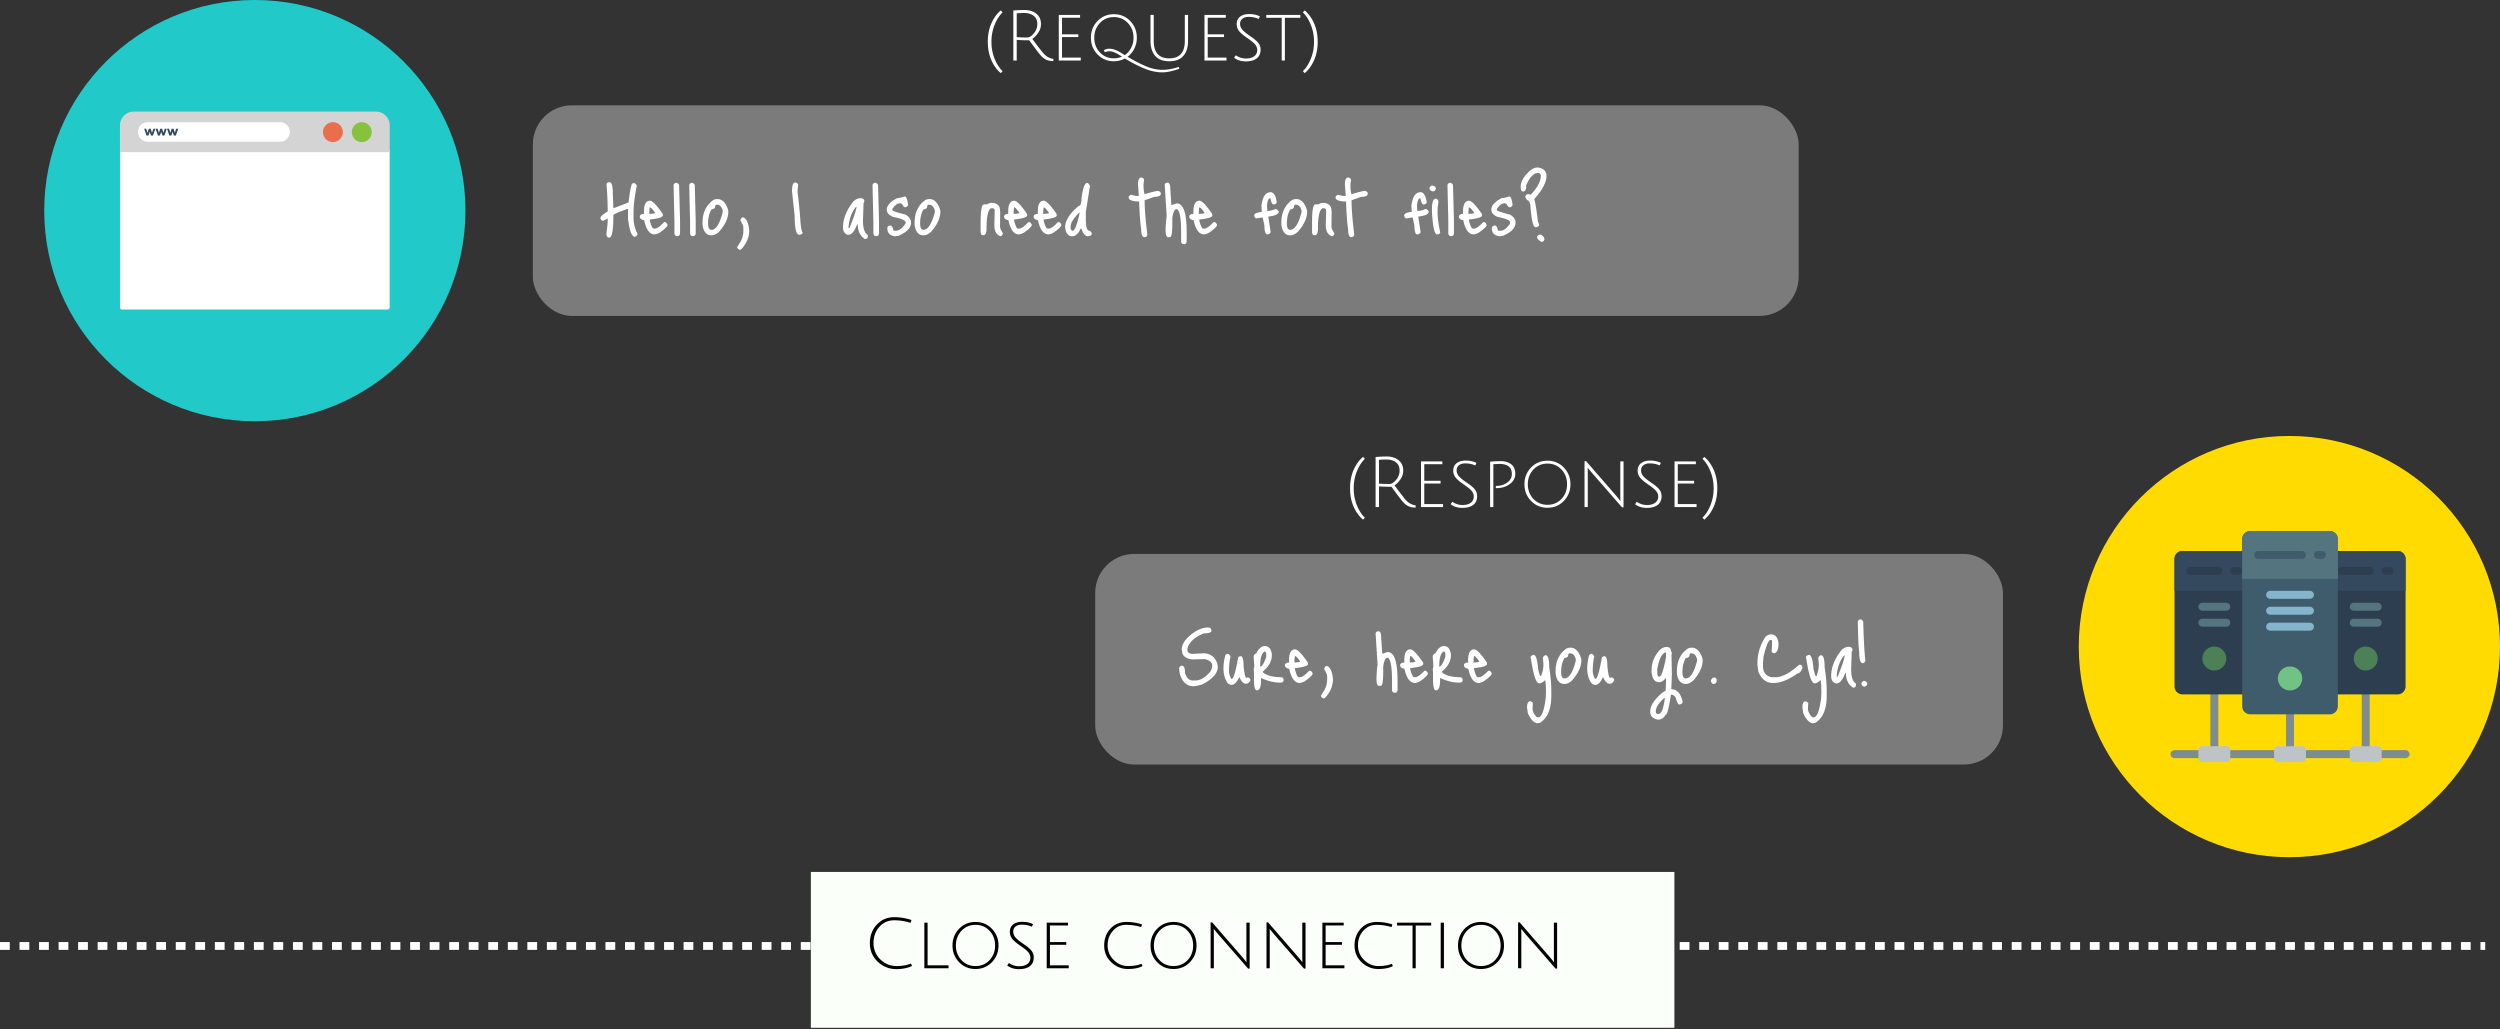
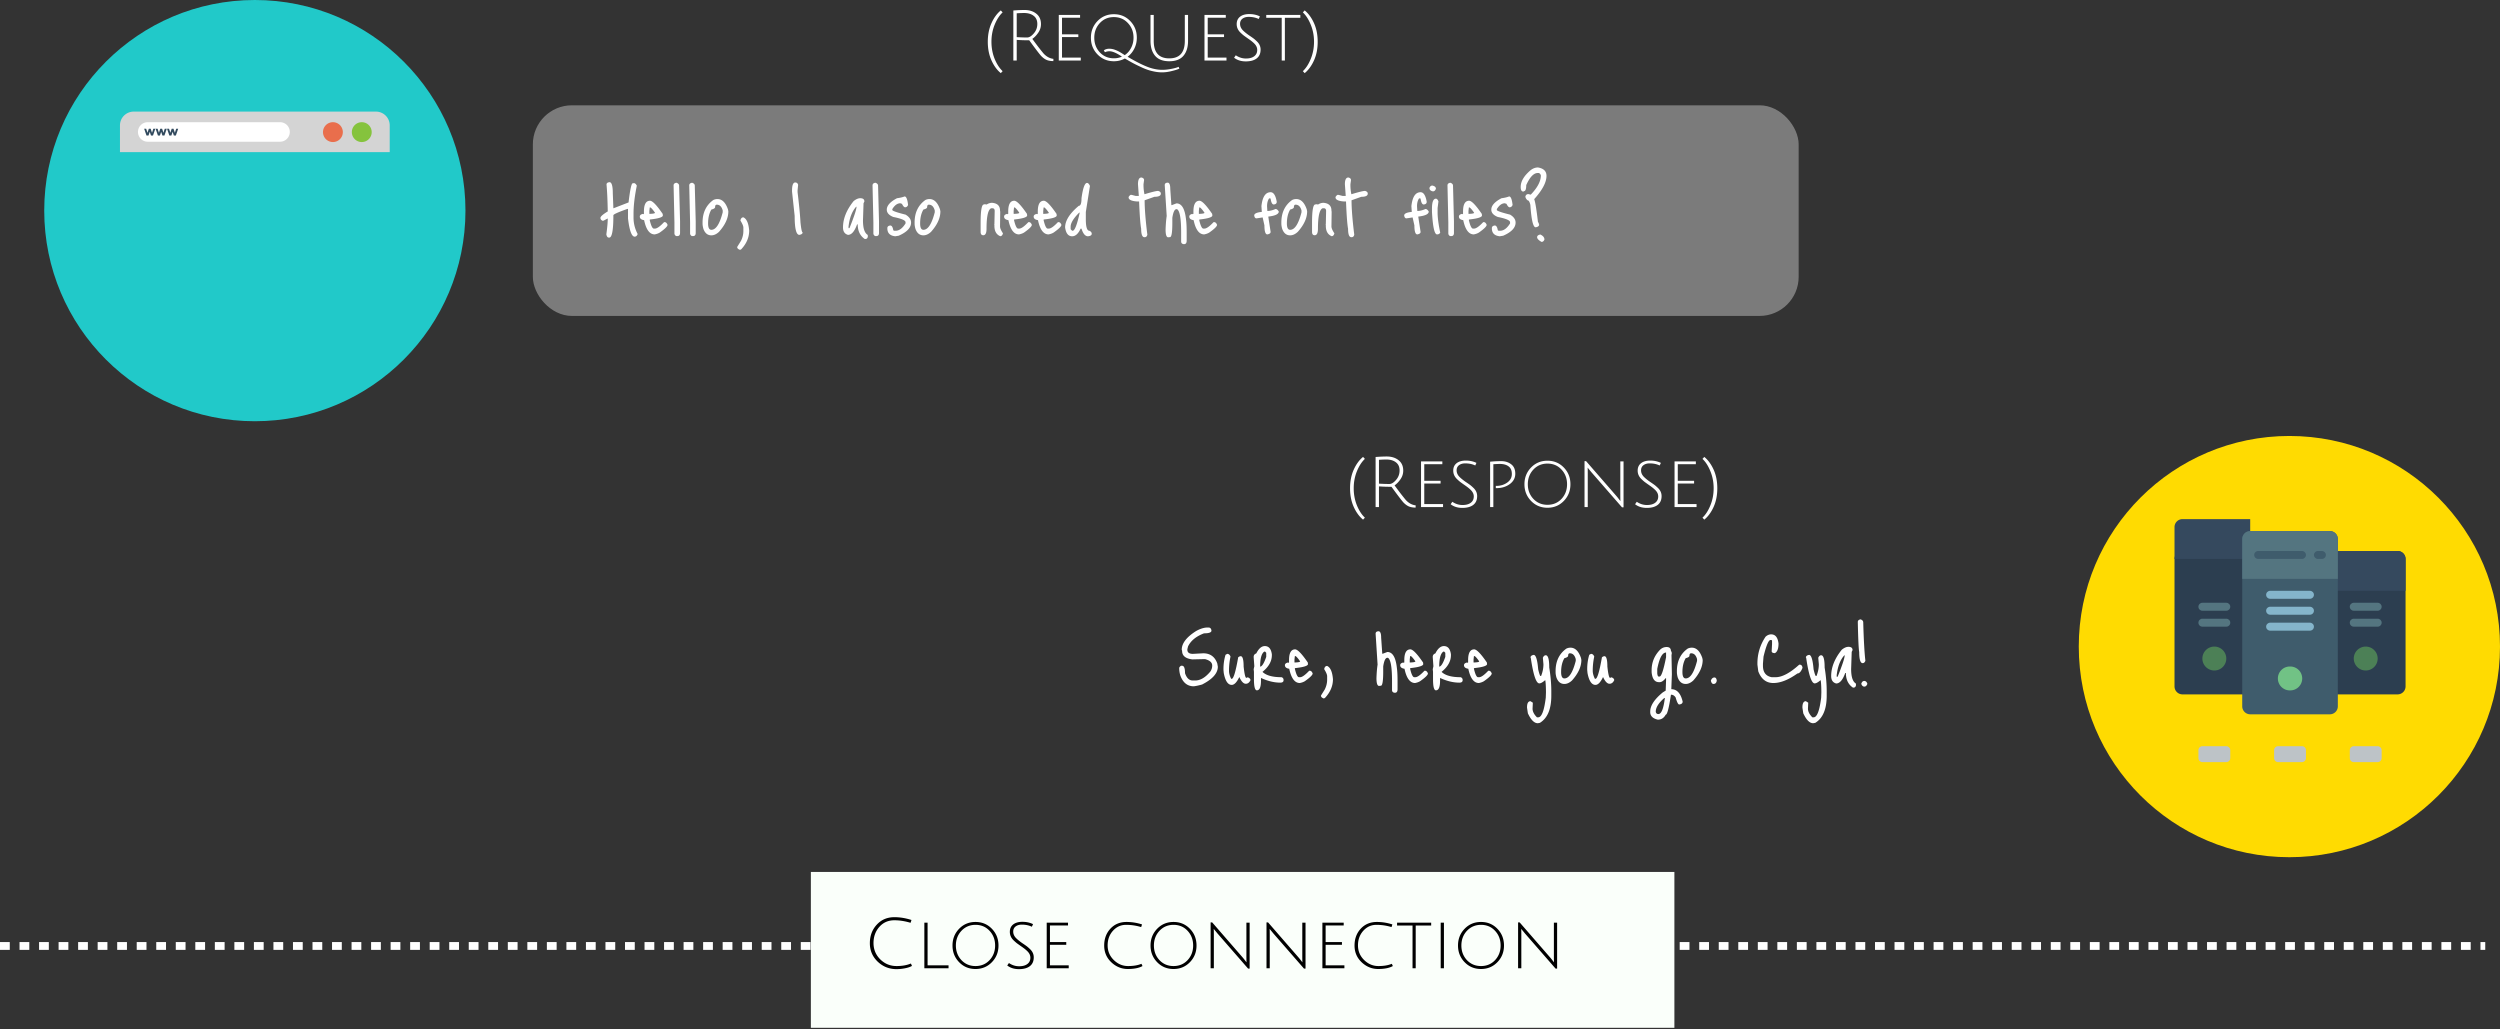
<svg xmlns="http://www.w3.org/2000/svg" fill="none" viewBox="0 0 1280 527">
  <rect x="0" y="0" width="1280" height="527" fill="#333333" stroke="none" />
  <path fill="#21C9C9" d="M130.48 215.67c59.556 0 107.835-48.28 107.835-107.835C238.315 48.279 190.036 0 130.48 0 70.925 0 22.645 48.28 22.645 107.835c0 59.555 48.28 107.835 107.835 107.835Z" />
-   <path fill="#fff" d="M61.423 76.915v80.46c0 .641.513 1.11 1.11 1.11h135.851c.641 0 1.11-.512 1.11-1.11v-80.46H61.424Z" />
  <path fill="#D4D4D4" d="M199.537 77.897V64.188a7.053 7.053 0 0 0-7.046-7.046H68.47a7.054 7.054 0 0 0-7.047 7.047v13.708h138.114Z" />
  <path fill="#fff" d="M143.378 72.559H75.645a4.976 4.976 0 0 1-4.997-4.997 4.976 4.976 0 0 1 4.996-4.996h67.734a4.975 4.975 0 0 1 4.996 4.996c0 2.734-2.22 4.997-4.996 4.997Z" />
  <path fill="#85C33D" d="M185.23 72.73a5.082 5.082 0 1 0 0-10.164 5.082 5.082 0 0 0 0 10.164Z" />
  <path fill="#E96E4C" d="M170.454 72.73a5.082 5.082 0 1 0 0-10.164 5.082 5.082 0 0 0 0 10.164Z" />
  <path fill="#324A5E" d="M76.029 69.399h-1.025l-1.196-3.502h1.025l.683 2.092.684-2.092h.94l.683 2.092.683-2.092h1.025l-1.196 3.502H77.31l-.64-1.922-.641 1.922ZM81.88 69.399h-1.025l-1.196-3.502h1.025l.683 2.092.683-2.092h.94l.683 2.092.684-2.092h1.025l-1.196 3.502H83.16l-.64-1.922-.641 1.922ZM87.73 69.399h-1.024l-1.196-3.502h1.025l.683 2.092.683-2.092h.94l.683 2.092.683-2.092h1.026l-1.196 3.502h-1.025l-.64-1.922-.641 1.922Z" />
  <rect width="648.088" height="107.835" x="272.822" y="53.917" fill="#C4C4C4" opacity=".5" rx="20" />
  <path fill="#fff" d="M312.081 93.278c1.12 0 1.68 1.952 1.68 5.856l.288 7.488h.096l7.68-2.976c.768-6.528 1.472-9.792 2.112-9.792l.624-.096c.544 0 1.04.432 1.488 1.296-1.12 5.504-1.68 10.272-1.68 14.304v2.064c0 2.944.704 5.744 2.112 8.4-.32.896-.832 1.344-1.536 1.344-1.536 0-2.672-3.104-3.408-9.312v-4.896h-.288c-4.8 1.696-7.2 2.784-7.2 3.264 0 7.616-.704 11.424-2.112 11.424h-.192c-.672 0-1.104-.56-1.296-1.68.48-3.488.72-6.192.72-8.112l-2.112 1.104-.432.096c-.8-.288-1.2-.784-1.2-1.488s1.248-1.808 3.744-3.312v-.096c-.096-5.504-.304-10.064-.624-13.68 0-.704.512-1.104 1.536-1.2Zm20.73 9.504c1.28.032 3.44 2.272 6.48 6.72l.096.816c0 .896-2.192 1.584-6.576 2.064l-.144.144v.192c.672 2.88 1.376 4.32 2.112 4.32h.576c1.024 0 2.576-1.104 4.656-3.312h.288c.64 0 1.136.464 1.488 1.392 0 .768-1.344 2.096-4.032 3.984-.704.416-1.552.72-2.544.912-2.592 0-4.4-2.432-5.424-7.296-1.472-.224-2.208-.832-2.208-1.824 0-.704.544-1.168 1.632-1.392v.192l.48-.192v-1.2c0-3.68 1.04-5.52 3.12-5.52Zm.288 3.456h-.432l-.192 1.776v1.488h.192c1.792-.064 2.688-.256 2.688-.576-.832-1.248-1.584-2.144-2.256-2.688Zm13.269-12.672c.896.32 1.344.816 1.344 1.488l.48 18.288v5.904c0 1.088-.464 1.632-1.392 1.632h-.624c-.576-.384-.864-.832-.864-1.344v-5.568l-.432-19.008c0-.8.496-1.264 1.488-1.392Zm8.016 0c.896.32 1.344.816 1.344 1.488l.48 18.288v5.904c0 1.088-.464 1.632-1.392 1.632h-.624c-.576-.384-.864-.832-.864-1.344v-5.568l-.432-19.008c0-.8.496-1.264 1.488-1.392Zm12.959 8.352c2.368 0 4.16 1.76 5.376 5.28l.192 1.008c0 3.424-1.6 6.928-4.8 10.512-1.28 1.184-2.576 1.776-3.888 1.776-1.92 0-3.28-1.104-4.08-3.312-.288-1.024-.432-1.92-.432-2.688v-.576c0-5.056 1.84-8.896 5.52-11.52.64-.32 1.344-.48 2.112-.48Zm-4.8 12.48c0 2.176.56 3.264 1.68 3.264 2.336 0 4.272-2.992 5.808-8.976v-.912c-.544-1.984-1.552-2.976-3.024-2.976-.576 0-.864.4-.864 1.2 0 .544-.64.976-1.92 1.296-1.12 1.888-1.68 4.256-1.68 7.104Zm18.063-3.12c1.664.736 2.656 2.992 2.976 6.768 0 3.488-1.36 6.688-4.08 9.6l-.576.288c-.992-.32-1.488-.816-1.488-1.488l1.968-3.168c.8-1.632 1.2-3.28 1.2-4.944v-1.776c0-.8-.496-2-1.488-3.6v-.192c.224-.992.72-1.488 1.488-1.488Zm26.548-17.856c.768 0 1.264.4 1.488 1.2l-.288 2.832v.912c.8 6.624 1.296 11.776 1.488 15.456.352 3.424.72 5.136 1.104 5.136 0 .672-.56 1.104-1.68 1.296-1.6 0-2.4-3.232-2.4-9.696l-1.344-12.48v-.432c0-2.816.544-4.224 1.632-4.224Zm33.298 8.064c1.408 0 2.112.56 2.112 1.68l-.432.912-.288 8.784c0 3.968.8 6.432 2.4 7.392l.096.72c-.096.928-.528 1.392-1.296 1.392h-.288c-2.4-1.632-3.6-4.128-3.6-7.488h-.336c-1.28 3.584-2.832 5.376-4.656 5.376-1.696-.48-2.544-1.744-2.544-3.792 0-4.512 1.808-9.008 5.424-13.488 1.216-.992 2.352-1.488 3.408-1.488Zm-5.808 13.056-.192 1.344v.912h.48c2.4-5.984 3.6-9.632 3.6-10.944h-.192c-1.856 2.08-3.088 4.976-3.696 8.688Zm13.583-20.976c.896.32 1.344.816 1.344 1.488l.48 18.288v5.904c0 1.088-.464 1.632-1.392 1.632h-.624c-.576-.384-.864-.832-.864-1.344v-5.568l-.432-19.008c0-.8.496-1.264 1.488-1.392Zm14.928 7.008c.864 0 1.456 1.456 1.776 4.368-.32.8-.848 1.2-1.584 1.2-.512-.096-1.024-.688-1.536-1.776l-.864-.288c-1.504 0-2.864.992-4.08 2.976v.432c0 .48 2.256 1.28 6.768 2.4 1.888 1.12 2.832 2.48 2.832 4.08 0 2.624-2.112 4.864-6.336 6.72l-1.776.288c-2.688-.288-4.032-1.632-4.032-4.032v-.144c0-.768.496-1.216 1.488-1.344.768 0 1.28.8 1.536 2.4l.384.288h.816c1.824 0 3.52-1.248 5.088-3.744v-.624c0-.96-2.096-1.856-6.288-2.688-2.208-.896-3.312-2.144-3.312-3.744 0-2.08 1.744-4.032 5.232-5.856 1.536-.192 2.832-.496 3.888-.912Zm12.751 1.344c2.368 0 4.16 1.76 5.376 5.28l.192 1.008c0 3.424-1.6 6.928-4.8 10.512-1.28 1.184-2.576 1.776-3.888 1.776-1.92 0-3.28-1.104-4.08-3.312-.288-1.024-.432-1.92-.432-2.688v-.576c0-5.056 1.84-8.896 5.52-11.52.64-.32 1.344-.48 2.112-.48Zm-4.8 12.48c0 2.176.56 3.264 1.68 3.264 2.336 0 4.272-2.992 5.808-8.976v-.912c-.544-1.984-1.552-2.976-3.024-2.976-.576 0-.864.4-.864 1.2 0 .544-.64.976-1.92 1.296-1.12 1.888-1.68 4.256-1.68 7.104Zm36.828-10.56c2.72.224 4.08 1.552 4.08 3.984l.096.624-.096 7.488c0 .864.496 2.032 1.488 3.504v.096c-.256.928-.72 1.392-1.392 1.392-1.984-.832-2.976-2.592-2.976-5.28v-.624l-.144-.096.144-.192v-.096l.144-6.624c0-.928-.4-1.392-1.2-1.392h-.576c-1.6.64-2.4 4.144-2.4 10.512 0 2.208-.56 3.312-1.68 3.312-.864 0-1.312-.544-1.344-1.632v-4.8c0-6.208.544-9.312 1.632-9.312l.48-.144 1.008.144c.864-.576 1.776-.864 2.736-.864Zm11.393-1.056c1.28.032 3.44 2.272 6.48 6.72l.096.816c0 .896-2.192 1.584-6.576 2.064l-.144.144v.192c.672 2.88 1.376 4.32 2.112 4.32h.576c1.024 0 2.576-1.104 4.656-3.312h.288c.64 0 1.136.464 1.488 1.392 0 .768-1.344 2.096-4.032 3.984-.704.416-1.552.72-2.544.912-2.592 0-4.4-2.432-5.424-7.296-1.472-.224-2.208-.832-2.208-1.824 0-.704.544-1.168 1.632-1.392v.192l.48-.192v-1.2c0-3.68 1.04-5.52 3.12-5.52Zm.288 3.456h-.432l-.192 1.776v1.488h.192c1.792-.064 2.688-.256 2.688-.576-.832-1.248-1.584-2.144-2.256-2.688Zm14.853-3.456c1.28.032 3.44 2.272 6.48 6.72l.096.816c0 .896-2.192 1.584-6.576 2.064l-.144.144v.192c.672 2.88 1.376 4.32 2.112 4.32h.576c1.024 0 2.576-1.104 4.656-3.312h.288c.64 0 1.136.464 1.488 1.392 0 .768-1.344 2.096-4.032 3.984-.704.416-1.552.72-2.544.912-2.592 0-4.4-2.432-5.424-7.296-1.472-.224-2.208-.832-2.208-1.824 0-.704.544-1.168 1.632-1.392v.192l.48-.192v-1.2c0-3.68 1.04-5.52 3.12-5.52Zm.288 3.456h-.432l-.192 1.776v1.488h.192c1.792-.064 2.688-.256 2.688-.576-.832-1.248-1.584-2.144-2.256-2.688Zm21.812-12.576c.544 0 1.04.512 1.488 1.536l-2.112 13.344v3.744c0 3.904.608 5.856 1.824 5.856.8.384 1.2.896 1.2 1.536 0 .736-.64 1.168-1.92 1.296-1.408 0-2.512-1.296-3.312-3.888h-.48c-1.184 2.592-2.624 3.888-4.32 3.888-1.984 0-3.184-1.504-3.6-4.512 0-3.488 2.336-7.184 7.008-11.088.928 0 1.392-1.296 1.392-3.888.704-5.216 1.648-7.824 2.832-7.824Zm-8.4 22.416v1.296l.768.768h.288c1.024 0 2.224-3.088 3.6-9.264h-.288c-2.912 2.912-4.368 5.312-4.368 7.2Zm36.253-25.2c.896.192 1.344.64 1.344 1.344l-.288 2.112v.624c0 1.408.16 2.896.48 4.464h.096c3.712-1.12 6.016-1.68 6.912-1.68.928.256 1.392.72 1.392 1.392 0 1.088-1.104 1.632-3.312 1.632l-4.992 1.776c0 4.32.464 10.192 1.392 17.616-.192.864-.656 1.296-1.392 1.296h-.096c-1.12 0-1.68-1.44-1.68-4.32-.416-2.144-.768-6.8-1.056-13.968h-.864c-3.008-.192-4.512-.896-4.512-2.112 0-.352.336-.784 1.008-1.296h.48l2.208.576h1.536l-.432-6c0-2.304.592-3.456 1.776-3.456Zm13.414 2.64c.896 0 1.344 1.088 1.344 3.264l.576 8.256h.192l2.4-.912c2.688 0 4.32 2.752 4.896 8.256.224 1.568.336 3.872.336 6.912v3.888c0 1.216-.448 1.824-1.344 1.824h-.192c-.864-.128-1.296-.592-1.296-1.392v-4.512c0-7.232-.704-11.232-2.112-12h-.288c-.96 0-1.664 1.472-2.112 4.416v2.688c0 4.8-.4 7.2-1.2 7.2l-.912.096c-.896 0-1.344-1.328-1.344-3.984.096-2.816.288-5.12.576-6.912l-1.008-15.792c0-.832.496-1.264 1.488-1.296Zm16.32 9.264c1.28.032 3.44 2.272 6.48 6.72l.096.816c0 .896-2.192 1.584-6.576 2.064l-.144.144v.192c.672 2.88 1.376 4.32 2.112 4.32h.576c1.024 0 2.576-1.104 4.656-3.312h.288c.64 0 1.136.464 1.488 1.392 0 .768-1.344 2.096-4.032 3.984-.704.416-1.552.72-2.544.912-2.592 0-4.4-2.432-5.424-7.296-1.472-.224-2.208-.832-2.208-1.824 0-.704.544-1.168 1.632-1.392v.192l.48-.192v-1.2c0-3.68 1.04-5.52 3.12-5.52Zm.288 3.456h-.432l-.192 1.776v1.488h.192c1.792-.064 2.688-.256 2.688-.576-.832-1.248-1.584-2.144-2.256-2.688Zm36.114-7.824c1.504 0 2.544 1.6 3.12 4.8v.192c0 .736-.496 1.168-1.488 1.296-.8 0-1.344-.992-1.632-2.976l-.192-.144h-.576c-.704 1.024-1.056 2.368-1.056 4.032l.144 2.4c1.28 0 2.672-.336 4.176-1.008.608 0 1.168.432 1.68 1.296 0 1.312-1.792 2.176-5.376 2.592l1.2 7.824c0 .672-.56 1.104-1.68 1.296-.992 0-1.488-1.536-1.488-4.608l-.912-4.08-3.12.48c-.672 0-1.072-.496-1.2-1.488 0-.96 1.296-1.568 3.888-1.824l-.192-2.976c.512-4.736 2.08-7.104 4.704-7.104Zm13.13 3.504c2.368 0 4.16 1.76 5.376 5.28l.192 1.008c0 3.424-1.6 6.928-4.8 10.512-1.28 1.184-2.576 1.776-3.888 1.776-1.92 0-3.28-1.104-4.08-3.312-.288-1.024-.432-1.92-.432-2.688v-.576c0-5.056 1.84-8.896 5.52-11.52.64-.32 1.344-.48 2.112-.48Zm-4.8 12.48c0 2.176.56 3.264 1.68 3.264 2.336 0 4.272-2.992 5.808-8.976v-.912c-.544-1.984-1.552-2.976-3.024-2.976-.576 0-.864.4-.864 1.2 0 .544-.64.976-1.92 1.296-1.12 1.888-1.68 4.256-1.68 7.104Zm18.735-10.56c2.72.224 4.08 1.552 4.08 3.984l.096.624-.096 7.488c0 .864.496 2.032 1.488 3.504v.096c-.256.928-.72 1.392-1.392 1.392-1.984-.832-2.976-2.592-2.976-5.28v-.624l-.144-.096.144-.192v-.096l.144-6.624c0-.928-.4-1.392-1.2-1.392h-.576c-1.6.64-2.4 4.144-2.4 10.512 0 2.208-.56 3.312-1.68 3.312-.864 0-1.312-.544-1.344-1.632v-4.8c0-6.208.544-9.312 1.632-9.312l.48-.144 1.008.144c.864-.576 1.776-.864 2.736-.864Zm12.736-12.96c.896.192 1.344.64 1.344 1.344l-.288 2.112v.624c0 1.408.16 2.896.48 4.464h.096c3.712-1.12 6.016-1.68 6.912-1.68.928.256 1.392.72 1.392 1.392 0 1.088-1.104 1.632-3.312 1.632l-4.992 1.776c0 4.32.464 10.192 1.392 17.616-.192.864-.656 1.296-1.392 1.296h-.096c-1.12 0-1.68-1.44-1.68-4.32-.416-2.144-.768-6.8-1.056-13.968h-.864c-3.008-.192-4.512-.896-4.512-2.112 0-.352.336-.784 1.008-1.296h.48l2.208.576h1.536l-.432-6c0-2.304.592-3.456 1.776-3.456Zm36.981 7.536c1.504 0 2.544 1.6 3.12 4.8v.192c0 .736-.496 1.168-1.488 1.296-.8 0-1.344-.992-1.632-2.976l-.192-.144h-.576c-.704 1.024-1.056 2.368-1.056 4.032l.144 2.4c1.28 0 2.672-.336 4.176-1.008.608 0 1.168.432 1.68 1.296 0 1.312-1.792 2.176-5.376 2.592l1.2 7.824c0 .672-.56 1.104-1.68 1.296-.992 0-1.488-1.536-1.488-4.608l-.912-4.08-3.12.48c-.672 0-1.072-.496-1.2-1.488 0-.96 1.296-1.568 3.888-1.824l-.192-2.976c.512-4.736 2.08-7.104 4.704-7.104Zm6.025-3.408c1.216.256 1.824.8 1.824 1.632-.32.896-.832 1.344-1.536 1.344-1.184-.224-1.776-.816-1.776-1.776.32-.8.816-1.2 1.488-1.2Zm1.824 6.72c.512 0 .944.464 1.296 1.392l-.432 3.408v2.256c0 2.624.448 6.064 1.344 10.32-.32.608-.864.912-1.632.912-1.312 0-2.176-3.84-2.592-11.52v-1.68c0-3.392.672-5.088 2.016-5.088Zm7.414-8.16c.896.32 1.344.816 1.344 1.488l.48 18.288v5.904c0 1.088-.464 1.632-1.392 1.632h-.624c-.576-.384-.864-.832-.864-1.344v-5.568l-.432-19.008c0-.8.496-1.264 1.488-1.392Zm9.6 9.216c1.28.032 3.44 2.272 6.48 6.72l.096.816c0 .896-2.192 1.584-6.576 2.064l-.144.144v.192c.672 2.88 1.376 4.32 2.112 4.32h.576c1.024 0 2.576-1.104 4.656-3.312h.288c.64 0 1.136.464 1.488 1.392 0 .768-1.344 2.096-4.032 3.984-.704.416-1.552.72-2.544.912-2.592 0-4.4-2.432-5.424-7.296-1.472-.224-2.208-.832-2.208-1.824 0-.704.544-1.168 1.632-1.392v.192l.48-.192v-1.2c0-3.68 1.04-5.52 3.12-5.52Zm.288 3.456h-.432l-.192 1.776v1.488h.192c1.792-.064 2.688-.256 2.688-.576-.832-1.248-1.584-2.144-2.256-2.688Zm20.181-5.664c.864 0 1.456 1.456 1.776 4.368-.32.8-.848 1.2-1.584 1.2-.512-.096-1.024-.688-1.536-1.776l-.864-.288c-1.504 0-2.864.992-4.08 2.976v.432c0 .48 2.256 1.28 6.768 2.4 1.888 1.12 2.832 2.48 2.832 4.08 0 2.624-2.112 4.864-6.336 6.72l-1.776.288c-2.688-.288-4.032-1.632-4.032-4.032v-.144c0-.768.496-1.216 1.488-1.344.768 0 1.28.8 1.536 2.4l.384.288h.816c1.824 0 3.52-1.248 5.088-3.744v-.624c0-.96-2.096-1.856-6.288-2.688-2.208-.896-3.312-2.144-3.312-3.744 0-2.08 1.744-4.032 5.232-5.856 1.536-.192 2.832-.496 3.888-.912Zm14.766-14.832c2.912.48 4.368 1.92 4.368 4.32 0 3.264-2.096 7.232-6.288 11.904.544 1.44 1.184 5.344 1.92 11.712.32.32.48.72.48 1.2h.144c0 .832-.608 1.328-1.824 1.488-1.28 0-2.176-3.808-2.688-11.424-.352-1.6-.848-2.4-1.488-2.4-.704-.704-1.056-1.36-1.056-1.968.224-.8.736-1.2 1.536-1.2l1.2.288c3.456-3.584 5.184-6.88 5.184-9.888-.192-.576-.528-.976-1.008-1.2h-.576c-2.08 0-4.048 2.064-5.904 6.192 0 2.08-.4 3.12-1.2 3.12l-.096.192h-.192c-.896 0-1.344-.768-1.344-2.304v-.096c0-2.848 1.712-5.712 5.136-8.592 1.184-.896 2.416-1.344 3.696-1.344Zm1.2 34.32c1.408.64 2.112 1.504 2.112 2.592-.32.8-.816 1.2-1.488 1.2-1.504-.864-2.256-1.664-2.256-2.4 0-.704.544-1.168 1.632-1.392ZM507.622 30.892c-1.248-2.784-1.872-5.952-1.872-9.504 0-3.552.624-6.72 1.872-9.504 1.248-2.784 2.844-4.968 4.788-6.552l.936 1.008c-1.632 1.536-3 3.66-4.104 6.372-1.08 2.688-1.62 5.58-1.62 8.676s.54 6 1.62 8.712c1.104 2.688 2.472 4.8 4.104 6.336l-.936 1.008c-1.944-1.584-3.54-3.768-4.788-6.552Zm11.207.108V5.368c2.28-.168 4.188-.252 5.724-.252 2.448 0 4.464.636 6.048 1.908 1.584 1.248 2.376 3.024 2.376 5.328 0 1.56-.456 3.012-1.368 4.356-.912 1.344-1.932 2.412-3.06 3.204.888 1.224 1.98 2.688 3.276 4.392 1.32 1.68 2.172 2.736 2.556 3.168 1.464 1.56 3.12 2.448 4.968 2.664l-.036 1.152c-1.464-.024-2.652-.24-3.564-.648-.912-.432-1.788-1.08-2.628-1.944-.816-.864-2.868-3.552-6.156-8.064-2.352 0-4.488-.072-6.408-.216V31h-1.728Zm7.092-11.808c1.056 0 2.184-.696 3.384-2.088 1.2-1.392 1.8-3 1.8-4.824 0-1.848-.624-3.24-1.872-4.176-1.224-.96-2.856-1.44-4.896-1.44-1.08 0-2.34.048-3.78.144v12.204c1.92.12 3.708.18 5.364.18ZM542.092 31V7.636H553v1.44h-9.252v8.496h8.352v1.404h-8.352v10.512h9.612V31h-11.268Zm28.227.36c-3.336 0-6.132-1.164-8.388-3.492-2.256-2.328-3.384-5.172-3.384-8.532 0-3.384 1.128-6.24 3.384-8.568 2.256-2.328 5.052-3.492 8.388-3.492 3.336 0 6.12 1.164 8.352 3.492 2.256 2.328 3.384 5.172 3.384 8.532 0 1.992-.42 3.84-1.26 5.544-.84 1.704-1.992 3.108-3.456 4.212 5.712 3.384 10.104 5.424 13.176 6.12 1.584.384 3.108.576 4.572.576s3.036-.168 4.716-.504c1.704-.336 2.916-.684 3.636-1.044l.396.936c-.912.432-2.244.852-3.996 1.26-1.728.432-3.36.648-4.896.648-1.512 0-3.132-.204-4.86-.612-1.728-.384-3.528-1.008-5.4-1.872-1.872-.864-3.324-1.572-4.356-2.124-1.008-.528-2.472-1.356-4.392-2.484-1.728.936-3.6 1.404-5.616 1.404Zm-.036-22.608c-2.88 0-5.268 1.02-7.164 3.06s-2.844 4.548-2.844 7.524c0 2.952.948 5.448 2.844 7.488 1.896 2.016 4.296 3.024 7.2 3.024 1.512 0 2.88-.288 4.104-.864-2.712-1.824-4.824-2.736-6.336-2.736-.864 0-1.656.168-2.376.504l-.54-1.008a4.929 4.929 0 0 1 2.736-.792c1.008 0 1.992.18 2.952.54.96.36 1.764.732 2.412 1.116.672.384 1.536.924 2.592 1.62 1.392-.936 2.484-2.184 3.276-3.744.816-1.584 1.224-3.312 1.224-5.184 0-2.952-.96-5.448-2.88-7.488-1.896-2.04-4.296-3.06-7.2-3.06Zm35.621 19.836c-1.584 1.848-3.996 2.772-7.236 2.772-3.24 0-5.652-.924-7.236-2.772-1.584-1.848-2.376-4.404-2.376-7.668V7.636h1.656V20.92c0 5.976 2.652 8.964 7.956 8.964s7.956-2.988 7.956-8.964V7.636h1.656V20.92c0 3.264-.792 5.82-2.376 7.668ZM616.694 31V7.636h10.908v1.44h-9.252v8.496h8.352v1.404h-8.352v10.512h9.612V31h-11.268Zm22.61-22.356c-1.296 0-2.352.312-3.168.936-.816.624-1.224 1.5-1.224 2.628 0 1.296.54 2.46 1.62 3.492.768.744 1.752 1.536 2.952 2.376 1.224.816 2.064 1.404 2.52 1.764.456.36 1.008.852 1.656 1.476 1.176 1.176 1.764 2.532 1.764 4.068 0 1.992-.672 3.504-2.016 4.536-1.32 1.008-3.18 1.512-5.58 1.512-2.376 0-4.368-.624-5.976-1.872l.864-1.26c1.632 1.104 3.36 1.656 5.184 1.656 1.824 0 3.24-.384 4.248-1.152 1.032-.768 1.548-1.848 1.548-3.24 0-1.2-.516-2.304-1.548-3.312-.72-.72-1.692-1.5-2.916-2.34-1.2-.84-2.04-1.44-2.52-1.8a25.397 25.397 0 0 1-1.692-1.512c-1.224-1.224-1.836-2.64-1.836-4.248s.564-2.868 1.692-3.78c1.152-.912 2.736-1.368 4.752-1.368 2.016 0 3.828.396 5.436 1.188l-.612 1.332c-1.488-.72-3.204-1.08-5.148-1.08Zm16.933.468h-7.92V7.636h17.46v1.476h-7.92V31h-1.62V9.112Zm16.546 2.772c1.248 2.784 1.872 5.952 1.872 9.504 0 3.552-.624 6.72-1.872 9.504-1.248 2.784-2.844 4.968-4.788 6.552l-.936-1.008c1.632-1.536 2.988-3.648 4.068-6.336 1.104-2.712 1.656-5.616 1.656-8.712s-.552-5.988-1.656-8.676c-1.08-2.712-2.436-4.836-4.068-6.372l.936-1.008c1.944 1.584 3.54 3.768 4.788 6.552Z" />
  <path fill="#FFDB01" d="M1172.17 438.888c59.55 0 107.83-48.279 107.83-107.835 0-59.555-48.28-107.835-107.83-107.835-59.56 0-107.84 48.28-107.84 107.835 0 59.556 48.28 107.835 107.84 107.835Z" />
-   <path fill="#7F8C8D" d="M1164.34 384.083h-22.44c-1.12 0-2.04.913-2.04 2.04 0 1.126.92 2.039 2.04 2.039h22.44c1.12 0 2.04-.913 2.04-2.039 0-1.127-.92-2.04-2.04-2.04ZM1231.65 384.083h-12.24c-1.13 0-2.04.913-2.04 2.04 0 1.126.91 2.039 2.04 2.039h12.24c1.12 0 2.04-.913 2.04-2.039 0-1.127-.92-2.04-2.04-2.04ZM1203.09 384.083h-22.44c-1.12 0-2.03.913-2.03 2.04 0 1.126.91 2.039 2.03 2.039h22.44c1.13 0 2.04-.913 2.04-2.039 0-1.127-.91-2.04-2.04-2.04ZM1125.59 384.083h-12.24c-1.13 0-2.04.913-2.04 2.04 0 1.126.91 2.039 2.04 2.039h12.24c1.12 0 2.03-.913 2.03-2.039 0-1.127-.91-2.04-2.03-2.04ZM1172.5 363.687c-1.13 0-2.04.913-2.04 2.039v16.318c0 1.126.91 2.039 2.04 2.039 1.12 0 2.04-.913 2.04-2.039v-16.318c0-1.126-.92-2.039-2.04-2.039ZM1211.25 353.489c-1.13 0-2.04.913-2.04 2.04v26.515c0 1.126.91 2.039 2.04 2.039s2.04-.913 2.04-2.039v-26.515c0-1.127-.91-2.04-2.04-2.04ZM1133.74 353.489c-1.12 0-2.04.913-2.04 2.04v26.515c0 1.126.92 2.039 2.04 2.039 1.13 0 2.04-.913 2.04-2.039v-26.515c0-1.127-.91-2.04-2.04-2.04Z" />
  <path fill="#BDC3C7" d="M1127.62 382.044h12.24c1.13 0 2.04.913 2.04 2.039v4.079c0 1.127-.91 2.04-2.04 2.04h-12.24c-1.12 0-2.03-.913-2.03-2.04v-4.079c0-1.126.91-2.039 2.03-2.039ZM1205.13 382.043h12.24c1.12 0 2.04.914 2.04 2.04v4.079c0 1.127-.92 2.04-2.04 2.04h-12.24c-1.13 0-2.04-.913-2.04-2.04v-4.079c0-1.126.91-2.04 2.04-2.04ZM1166.38 382.043h12.24c1.12 0 2.03.914 2.03 2.04v4.079c0 1.127-.91 2.04-2.03 2.04h-12.24c-1.13 0-2.04-.913-2.04-2.04v-4.079c0-1.126.91-2.04 2.04-2.04Z" />
  <path fill="#2C3E50" d="M1117.43 282.102h34.67v73.427h-34.67a4.089 4.089 0 0 1-4.08-4.08v-65.268c0-2.25 1.83-4.072 4.08-4.079Z" />
-   <path fill="#35495E" d="M1113.35 286.181v16.318h38.75v-20.397h-34.67a4.088 4.088 0 0 0-4.08 4.079Z" />
+   <path fill="#35495E" d="M1113.35 286.181h38.75v-20.397h-34.67a4.088 4.088 0 0 0-4.08 4.079Z" />
  <path fill="#547580" d="M1139.86 312.697h-12.24c-1.12 0-2.03-.914-2.03-2.04 0-1.127.91-2.04 2.03-2.04h12.24c1.13 0 2.04.914 2.04 2.04s-.91 2.04-2.04 2.04ZM1127.63 316.776h12.23c1.13 0 2.04.913 2.04 2.039 0 1.127-.91 2.04-2.04 2.04h-12.23c-1.13 0-2.04-.913-2.04-2.04 0-1.126.91-2.039 2.04-2.039Z" />
  <path fill="#4C8056" d="M1133.74 343.291a6.12 6.12 0 1 0 0-12.24 6.12 6.12 0 0 0 0 12.24Z" />
  <path fill="#2C3E50" d="M1135.78 290.261h-14.27c-1.13 0-2.04.913-2.04 2.039 0 1.126.91 2.04 2.04 2.04h14.27c1.13 0 2.04-.914 2.04-2.04s-.91-2.039-2.04-2.039ZM1145.98 290.261h-2.04c-1.12 0-2.04.913-2.04 2.039 0 1.126.92 2.04 2.04 2.04h2.04c1.13 0 2.04-.914 2.04-2.04s-.91-2.039-2.04-2.039ZM1227.57 282.102h-34.68v73.427h34.68a4.095 4.095 0 0 0 4.08-4.08v-65.267a4.095 4.095 0 0 0-4.08-4.08Z" />
  <path fill="#35495E" d="M1231.65 286.181v16.318h-38.76v-20.397h34.68a4.094 4.094 0 0 1 4.08 4.079Z" />
  <path fill="#547580" d="M1205.13 312.697h12.24c1.12 0 2.04-.914 2.04-2.04 0-1.127-.92-2.04-2.04-2.04h-12.24c-1.13 0-2.04.914-2.04 2.04s.91 2.04 2.04 2.04ZM1217.37 316.776h-12.24c-1.13 0-2.04.913-2.04 2.039 0 1.127.91 2.04 2.04 2.04h12.24c1.12 0 2.04-.913 2.04-2.04 0-1.126-.92-2.039-2.04-2.039Z" />
  <path fill="#4C8056" d="M1211.25 343.291a6.12 6.12 0 1 0 0-12.24 6.12 6.12 0 0 0 0 12.24Z" />
-   <path fill="#2C3E50" d="M1213.29 290.261h-14.28c-1.12 0-2.04.913-2.04 2.039 0 1.126.92 2.04 2.04 2.04h14.28c1.13 0 2.04-.914 2.04-2.04s-.91-2.039-2.04-2.039ZM1223.49 290.261h-2.04c-1.13 0-2.04.913-2.04 2.039 0 1.126.91 2.04 2.04 2.04h2.04c1.12 0 2.04-.914 2.04-2.04s-.92-2.039-2.04-2.039Z" />
  <path fill="#3F5C6C" d="M1148.02 302.498v59.149a4.095 4.095 0 0 0 4.08 4.08h40.79a4.088 4.088 0 0 0 4.08-4.08v-85.664c0-2.25-1.83-4.072-4.08-4.079h-40.79a4.094 4.094 0 0 0-4.08 4.079v6.119" />
  <path fill="#547580" d="M1196.97 275.983v20.396h-48.95v-20.396a4.094 4.094 0 0 1 4.08-4.079h40.79a4.088 4.088 0 0 1 4.08 4.079Z" />
  <path fill="#71C285" d="M1172.5 353.489a6.12 6.12 0 1 0 0-12.238 6.12 6.12 0 1 0 0 12.238Z" />
  <path fill="#3F5C6C" d="M1178.62 282.102h-22.44c-1.13 0-2.04.913-2.04 2.04 0 1.126.91 2.039 2.04 2.039h22.44c1.12 0 2.03-.913 2.03-2.039 0-1.127-.91-2.04-2.03-2.04ZM1188.81 282.102h-2.04c-1.12 0-2.04.914-2.04 2.04s.92 2.039 2.04 2.039h2.04c1.13 0 2.04-.913 2.04-2.039 0-1.126-.91-2.04-2.04-2.04Z" />
  <path fill="#84B5CB" d="M1162.3 306.578h20.39c1.13 0 2.04-.914 2.04-2.04s-.91-2.039-2.04-2.039h-20.39c-1.13 0-2.04.913-2.04 2.039 0 1.126.91 2.04 2.04 2.04ZM1182.69 310.657h-20.39c-1.13 0-2.04.913-2.04 2.04 0 1.126.91 2.039 2.04 2.039h20.39c1.13 0 2.04-.913 2.04-2.039 0-1.127-.91-2.04-2.04-2.04ZM1182.69 318.815h-20.39c-1.13 0-2.04.913-2.04 2.04 0 1.126.91 2.039 2.04 2.039h20.39c1.13 0 2.04-.913 2.04-2.039 0-1.126-.91-2.04-2.04-2.04Z" />
-   <rect width="464.768" height="107.835" x="560.741" y="283.606" fill="#C4C4C4" opacity=".5" rx="20" />
  <path fill="#fff" d="M618.253 321.287h.48c.896 0 1.408.528 1.536 1.584 0 .928-1.264 1.392-3.792 1.392-4.064 1.536-6.8 3.776-8.208 6.72l-.336 1.392v.288c0 1.408.944 2.112 2.832 2.112l5.28-.288c3.552 0 5.952 1.728 7.2 5.184l.288 1.68c0 3.328-2.688 6.368-8.064 9.12-1.6.448-3.008.752-4.224.912-3.264 0-5.568-1.84-6.912-5.52a12.827 12.827 0 0 1-.576-3.792c0-.384.304-.784.912-1.2h.576c.992 0 1.488 1.264 1.488 3.792.832 2.496 2.144 3.744 3.936 3.744h1.296c2.592 0 5.152-1.504 7.68-4.512.672-.96 1.008-2 1.008-3.12 0-1.568-1.232-2.672-3.696-3.312h-.192l-6.288.144c-3.488-.416-5.232-1.856-5.232-4.32l-.192-.624c0-3.296 2.464-6.496 7.392-9.6 2.144-1.184 4.08-1.776 5.808-1.776Zm9.22 13.968.864-.48c.768 0 1.328.464 1.68 1.392a34.426 34.426 0 0 0-.768 7.296c0 1.248.368 2.608 1.104 4.08h.288c.928 0 2.032-3.664 3.312-10.992.448-.384.88-.576 1.296-.576.992 0 1.488 1.76 1.488 5.28.416 3.872.88 5.808 1.392 5.808l.72-.288c.928.352 1.392.848 1.392 1.488-.576 1.216-1.376 1.824-2.4 1.824-1.152 0-2.256-1.152-3.312-3.456-1.28 2.688-2.576 4.032-3.888 4.032-1.952 0-3.312-2.032-4.08-6.096l-.144-1.536v-.48c0-2.56.352-4.992 1.056-7.296Zm20.119-4.464c2.016 0 3.216 1.408 3.6 4.224v.432c0 3.104-1.6 5.952-4.8 8.544 1.856 1.824 5.104 2.736 9.744 2.736.704.224 1.056.72 1.056 1.488 0 .864-.56 1.296-1.68 1.296-3.136 0-6.432-.8-9.888-2.4v1.392c0 3.296-.704 4.944-2.112 4.944-.992 0-1.488-1.904-1.488-5.712v-3.744l-.144-1.344.336-1.536-.336-4.608v-.192c0-.864.448-1.456 1.344-1.776 1.248-2.496 2.704-3.744 4.368-3.744Zm-2.4 10.512c.928 0 1.968-1.664 3.12-4.992v-2.064l-.576-.624h-.432c-1.408.96-2.112 3.52-2.112 7.68Zm17.915-8.832c1.28.032 3.44 2.272 6.48 6.72l.096.816c0 .896-2.192 1.584-6.576 2.064l-.144.144v.192c.672 2.88 1.376 4.32 2.112 4.32h.576c1.024 0 2.576-1.104 4.656-3.312h.288c.64 0 1.136.464 1.488 1.392 0 .768-1.344 2.096-4.032 3.984-.704.416-1.552.72-2.544.912-2.592 0-4.4-2.432-5.424-7.296-1.472-.224-2.208-.832-2.208-1.824 0-.704.544-1.168 1.632-1.392v.192l.48-.192v-1.2c0-3.68 1.04-5.52 3.12-5.52Zm.288 3.456h-.432l-.192 1.776v1.488h.192c1.792-.064 2.688-.256 2.688-.576-.832-1.248-1.584-2.144-2.256-2.688Zm16.101 5.04c1.664.736 2.656 2.992 2.976 6.768 0 3.488-1.36 6.688-4.08 9.6l-.576.288c-.992-.32-1.488-.816-1.488-1.488l1.968-3.168c.8-1.632 1.2-3.28 1.2-4.944v-1.776c0-.8-.496-2-1.488-3.6v-.192c.224-.992.72-1.488 1.488-1.488Zm26.307-17.76c.896 0 1.344 1.088 1.344 3.264l.576 8.256h.192l2.4-.912c2.688 0 4.32 2.752 4.896 8.256.224 1.568.336 3.872.336 6.912v3.888c0 1.216-.448 1.824-1.344 1.824h-.192c-.864-.128-1.296-.592-1.296-1.392v-4.512c0-7.232-.704-11.232-2.112-12h-.288c-.96 0-1.664 1.472-2.112 4.416v2.688c0 4.8-.4 7.2-1.2 7.2l-.912.096c-.896 0-1.344-1.328-1.344-3.984.096-2.816.288-5.12.576-6.912l-1.008-15.792c0-.832.496-1.264 1.488-1.296Zm16.32 9.264c1.28.032 3.44 2.272 6.48 6.72l.096.816c0 .896-2.192 1.584-6.576 2.064l-.144.144v.192c.672 2.88 1.376 4.32 2.112 4.32h.576c1.024 0 2.576-1.104 4.656-3.312h.288c.64 0 1.136.464 1.488 1.392 0 .768-1.344 2.096-4.032 3.984-.704.416-1.552.72-2.544.912-2.592 0-4.4-2.432-5.424-7.296-1.472-.224-2.208-.832-2.208-1.824 0-.704.544-1.168 1.632-1.392v.192l.48-.192v-1.2c0-3.68 1.04-5.52 3.12-5.52Zm.288 3.456h-.432l-.192 1.776v1.488h.192c1.792-.064 2.688-.256 2.688-.576-.832-1.248-1.584-2.144-2.256-2.688Zm16.868-5.136c2.016 0 3.216 1.408 3.6 4.224v.432c0 3.104-1.6 5.952-4.8 8.544 1.856 1.824 5.104 2.736 9.744 2.736.704.224 1.056.72 1.056 1.488 0 .864-.56 1.296-1.68 1.296-3.136 0-6.432-.8-9.888-2.4v1.392c0 3.296-.704 4.944-2.112 4.944-.992 0-1.488-1.904-1.488-5.712v-3.744l-.144-1.344.336-1.536-.336-4.608v-.192c0-.864.448-1.456 1.344-1.776 1.248-2.496 2.704-3.744 4.368-3.744Zm-2.4 10.512c.928 0 1.968-1.664 3.12-4.992v-2.064l-.576-.624h-.432c-1.408.96-2.112 3.52-2.112 7.68Zm17.916-8.832c1.28.032 3.44 2.272 6.48 6.72l.096.816c0 .896-2.192 1.584-6.576 2.064l-.144.144v.192c.672 2.88 1.376 4.32 2.112 4.32h.576c1.024 0 2.576-1.104 4.656-3.312h.288c.64 0 1.136.464 1.488 1.392 0 .768-1.344 2.096-4.032 3.984-.704.416-1.552.72-2.544.912-2.592 0-4.4-2.432-5.424-7.296-1.472-.224-2.208-.832-2.208-1.824 0-.704.544-1.168 1.632-1.392v.192l.48-.192v-1.2c0-3.68 1.04-5.52 3.12-5.52Zm.288 3.456h-.432l-.192 1.776v1.488h.192c1.792-.064 2.688-.256 2.688-.576-.832-1.248-1.584-2.144-2.256-2.688Zm30.162-.624c1.12 0 1.888 2.464 2.304 7.392.544 2.272.944 3.408 1.2 3.408h.288c.8-2.016 1.2-4.016 1.2-6l-.288-3.312c.352-.864.848-1.296 1.488-1.296 1.184 0 1.776 2.096 1.776 6.288.704 4.352 1.056 8.4 1.056 12.144v2.256c0 6.88-1.952 11.52-5.856 13.92l-1.056.192c-1.824 0-3.52-1.696-5.088-5.088l-.432-2.88v-.144c0-2.112.592-3.168 1.776-3.168l1.2.768-.144 3.024c0 1.472.752 2.96 2.256 4.464h.624c1.76 0 3.056-3.36 3.888-10.08l.096-2.784c-.032-3.232-.16-5.296-.384-6.192-1.28 1.12-2.288 1.68-3.024 1.68-1.632 0-3.088-4.368-4.368-13.104l-.144-.096c0-.736.544-1.2 1.632-1.392Zm18.847-3.696c2.368 0 4.16 1.76 5.376 5.28l.192 1.008c0 3.424-1.6 6.928-4.8 10.512-1.28 1.184-2.576 1.776-3.888 1.776-1.92 0-3.28-1.104-4.08-3.312-.288-1.024-.432-1.92-.432-2.688v-.576c0-5.056 1.84-8.896 5.52-11.52.64-.32 1.344-.48 2.112-.48Zm-4.8 12.48c0 2.176.56 3.264 1.68 3.264 2.336 0 4.272-2.992 5.808-8.976v-.912c-.544-1.984-1.552-2.976-3.024-2.976-.576 0-.864.4-.864 1.2 0 .544-.64.976-1.92 1.296-1.12 1.888-1.68 4.256-1.68 7.104Zm14.415-8.832.864-.48c.768 0 1.328.464 1.68 1.392a34.426 34.426 0 0 0-.768 7.296c0 1.248.368 2.608 1.104 4.08h.288c.928 0 2.032-3.664 3.312-10.992.448-.384.88-.576 1.296-.576.992 0 1.488 1.76 1.488 5.28.416 3.872.88 5.808 1.392 5.808l.72-.288c.928.352 1.392.848 1.392 1.488-.576 1.216-1.376 1.824-2.4 1.824-1.152 0-2.256-1.152-3.312-3.456-1.28 2.688-2.576 4.032-3.888 4.032-1.952 0-3.312-2.032-4.08-6.096l-.144-1.536v-.48c0-2.56.352-4.992 1.056-7.296Zm39.605-3.984c1.472 0 2.208.704 2.208 2.112.192 0 .288.24.288.72H856l-.192 1.392.192 9.696-.288 7.68c2.88 0 4.816 2.112 5.808 6.336 0 .864-.592 1.36-1.776 1.488-.544 0-1.152-1.2-1.824-3.6-.64-.928-1.376-1.392-2.208-1.392h-.192c-1.024 6.816-1.92 10.224-2.688 10.224-.928 1.696-2.272 2.544-4.032 2.544-2.592-.608-3.888-1.904-3.888-3.888v-.288c0-3.008 2.144-6.272 6.432-9.792l1.488-.912.192-5.184v-1.2h-.192c-1.088 1.376-2.128 2.064-3.12 2.064h-.288c-2.208 0-3.472-1.696-3.792-5.088v-1.056c0-4.096 1.504-7.648 4.512-10.656.928-.8 1.984-1.2 3.168-1.2Zm-4.8 11.232v2.304c.128 1.056.368 1.584.72 1.584h.48c.896 0 2-3.296 3.312-9.888v-2.4c-1.92 0-3.424 2.8-4.512 8.4Zm-.768 21.888c.128.8.576 1.2 1.344 1.2 1.536 0 2.64-2.736 3.312-8.208h-.288c-2.912 2.528-4.368 4.864-4.368 7.008Zm18.458-32.784c2.368 0 4.16 1.76 5.376 5.28l.192 1.008c0 3.424-1.6 6.928-4.8 10.512-1.28 1.184-2.576 1.776-3.888 1.776-1.92 0-3.28-1.104-4.08-3.312-.288-1.024-.432-1.92-.432-2.688v-.576c0-5.056 1.84-8.896 5.52-11.52.64-.32 1.344-.48 2.112-.48Zm-4.8 12.48c0 2.176.56 3.264 1.68 3.264 2.336 0 4.272-2.992 5.808-8.976v-.912c-.544-1.984-1.552-2.976-3.024-2.976-.576 0-.864.4-.864 1.2 0 .544-.64.976-1.92 1.296-1.12 1.888-1.68 4.256-1.68 7.104Zm16.383 2.784c.672 0 1.072.544 1.2 1.632-.192 1.12-.752 1.68-1.68 1.68-.64 0-1.088-.56-1.344-1.68.384-1.088.992-1.632 1.824-1.632Zm29.02-22.08c2.176 0 3.44 1.568 3.792 4.704 0 2.592-.608 4.224-1.824 4.896h-.288c-.928-.064-1.392-.4-1.392-1.008l.192-3.6v-1.776l-.288-.336h-.48c-1.024 0-2.224 2.848-3.6 8.544l-.288 3.6v1.056c0 3.328 1.488 5.28 4.464 5.856h2.016c3.328 0 7.36-2.144 12.096-6.432h.192c.864 0 1.36.544 1.488 1.632-.736 1.92-1.6 2.88-2.592 2.88-4.576 3.264-8.688 4.896-12.336 4.896-3.648 0-6.224-2-7.728-6l-.432-3.408v-.624c0-4.96 1.392-9.52 4.176-13.68.896-.8 1.84-1.2 2.832-1.2Zm19.44 10.512c1.12 0 1.888 2.464 2.304 7.392.544 2.272.944 3.408 1.2 3.408h.288c.8-2.016 1.2-4.016 1.2-6l-.288-3.312c.352-.864.848-1.296 1.488-1.296 1.184 0 1.776 2.096 1.776 6.288.704 4.352 1.056 8.4 1.056 12.144v2.256c0 6.88-1.952 11.52-5.856 13.92l-1.056.192c-1.824 0-3.52-1.696-5.088-5.088l-.432-2.88v-.144c0-2.112.592-3.168 1.776-3.168l1.2.768-.144 3.024c0 1.472.752 2.96 2.256 4.464h.624c1.76 0 3.056-3.36 3.888-10.08l.096-2.784c-.032-3.232-.16-5.296-.384-6.192-1.28 1.12-2.288 1.68-3.024 1.68-1.632 0-3.088-4.368-4.368-13.104l-.144-.096c0-.736.544-1.2 1.632-1.392Zm20.143-4.128c1.408 0 2.112.56 2.112 1.68l-.432.912-.288 8.784c0 3.968.8 6.432 2.4 7.392l.096.72c-.096.928-.528 1.392-1.296 1.392h-.288c-2.4-1.632-3.6-4.128-3.6-7.488h-.336c-1.28 3.584-2.832 5.376-4.656 5.376-1.696-.48-2.544-1.744-2.544-3.792 0-4.512 1.808-9.008 5.424-13.488 1.216-.992 2.352-1.488 3.408-1.488Zm-5.808 13.056-.192 1.344v.912h.48c2.4-5.984 3.6-9.632 3.6-10.944h-.192c-1.856 2.08-3.088 4.976-3.696 8.688Zm12.096-27.12c.864.352 1.296.864 1.296 1.536.256 9.088.624 15.648 1.104 19.68-.32.8-.784 1.2-1.392 1.2-1.184 0-1.776-1.904-1.776-5.712-.288-1.408-.528-6.512-.72-15.312 0-.8.496-1.264 1.488-1.392Zm.288 33.024c.288-.992.8-1.488 1.536-1.488.768 0 1.296.496 1.584 1.488-.352.928-.848 1.392-1.488 1.392h-.144c-.64 0-1.136-.464-1.488-1.392ZM693.099 259.502c-1.248-2.784-1.872-5.952-1.872-9.504 0-3.552.624-6.72 1.872-9.504 1.248-2.784 2.844-4.968 4.788-6.552l.936 1.008c-1.632 1.536-3 3.66-4.104 6.372-1.08 2.688-1.62 5.58-1.62 8.676s.54 6 1.62 8.712c1.104 2.688 2.472 4.8 4.104 6.336l-.936 1.008c-1.944-1.584-3.54-3.768-4.788-6.552Zm11.206.108v-25.632c2.28-.168 4.188-.252 5.724-.252 2.448 0 4.464.636 6.048 1.908 1.584 1.248 2.376 3.024 2.376 5.328 0 1.56-.456 3.012-1.368 4.356-.912 1.344-1.932 2.412-3.06 3.204.888 1.224 1.98 2.688 3.276 4.392 1.32 1.68 2.172 2.736 2.556 3.168 1.464 1.56 3.12 2.448 4.968 2.664l-.036 1.152c-1.464-.024-2.652-.24-3.564-.648-.912-.432-1.788-1.08-2.628-1.944-.816-.864-2.868-3.552-6.156-8.064-2.352 0-4.488-.072-6.408-.216v10.584h-1.728Zm7.092-11.808c1.056 0 2.184-.696 3.384-2.088 1.2-1.392 1.8-3 1.8-4.824 0-1.848-.624-3.24-1.872-4.176-1.224-.96-2.856-1.44-4.896-1.44-1.08 0-2.34.048-3.78.144v12.204c1.92.12 3.708.18 5.364.18Zm16.171 11.808v-23.364h10.908v1.44h-9.252v8.496h8.352v1.404h-8.352v10.512h9.612v1.512h-11.268Zm22.611-22.356c-1.296 0-2.352.312-3.168.936-.816.624-1.224 1.5-1.224 2.628 0 1.296.54 2.46 1.62 3.492.768.744 1.752 1.536 2.952 2.376 1.224.816 2.064 1.404 2.52 1.764.456.36 1.008.852 1.656 1.476 1.176 1.176 1.764 2.532 1.764 4.068 0 1.992-.672 3.504-2.016 4.536-1.32 1.008-3.18 1.512-5.58 1.512-2.376 0-4.368-.624-5.976-1.872l.864-1.26c1.632 1.104 3.36 1.656 5.184 1.656 1.824 0 3.24-.384 4.248-1.152 1.032-.768 1.548-1.848 1.548-3.24 0-1.2-.516-2.304-1.548-3.312-.72-.72-1.692-1.5-2.916-2.34-1.2-.84-2.04-1.44-2.52-1.8a25.397 25.397 0 0 1-1.692-1.512c-1.224-1.224-1.836-2.64-1.836-4.248s.564-2.868 1.692-3.78c1.152-.912 2.736-1.368 4.752-1.368 2.016 0 3.828.396 5.436 1.188l-.612 1.332c-1.488-.72-3.204-1.08-5.148-1.08Zm12.756 22.356v-23.22c1.8-.192 3.696-.288 5.688-.288 2.016 0 3.72.54 5.112 1.62 1.392 1.056 2.088 2.664 2.088 4.824 0 2.16-.948 3.936-2.844 5.328-1.896 1.368-4.14 2.052-6.732 2.052h-.396v-1.152h.252c2.136 0 3.996-.564 5.58-1.692 1.584-1.128 2.376-2.592 2.376-4.392 0-1.8-.564-3.108-1.692-3.924-1.104-.816-2.568-1.224-4.392-1.224-.96 0-2.088.048-3.384.144v21.924h-1.656Zm29.352.36c-3.336 0-6.132-1.164-8.388-3.492-2.256-2.328-3.384-5.172-3.384-8.532 0-3.384 1.128-6.24 3.384-8.568 2.256-2.328 5.052-3.492 8.388-3.492 3.336 0 6.132 1.164 8.388 3.492 2.256 2.328 3.384 5.184 3.384 8.568 0 3.36-1.128 6.204-3.384 8.532-2.256 2.328-5.052 3.492-8.388 3.492Zm0-22.608c-2.88 0-5.28 1.02-7.2 3.06-1.896 2.04-2.844 4.548-2.844 7.524 0 2.952.948 5.448 2.844 7.488 1.92 2.016 4.32 3.024 7.2 3.024 2.904 0 5.304-1.008 7.2-3.024 1.896-2.04 2.844-4.536 2.844-7.488 0-2.976-.948-5.484-2.844-7.524s-4.296-3.06-7.2-3.06Zm18.988 22.248v-23.508h.792l15.336 17.64a25.85 25.85 0 0 1 1.512 1.872c.48.6.732.912.756.936-.048-.576-.072-1.704-.072-3.384v-16.92h1.656v23.508h-.792l-15.624-17.928-1.98-2.412c.048.48.072 1.608.072 3.384v16.812h-1.656Zm33.334-22.356c-1.296 0-2.352.312-3.168.936-.816.624-1.224 1.5-1.224 2.628 0 1.296.54 2.46 1.62 3.492.768.744 1.752 1.536 2.952 2.376 1.224.816 2.064 1.404 2.52 1.764.456.36 1.008.852 1.656 1.476 1.176 1.176 1.764 2.532 1.764 4.068 0 1.992-.672 3.504-2.016 4.536-1.32 1.008-3.18 1.512-5.58 1.512-2.376 0-4.368-.624-5.976-1.872l.864-1.26c1.632 1.104 3.36 1.656 5.184 1.656 1.824 0 3.24-.384 4.248-1.152 1.032-.768 1.548-1.848 1.548-3.24 0-1.2-.516-2.304-1.548-3.312-.72-.72-1.692-1.5-2.916-2.34-1.2-.84-2.04-1.44-2.52-1.8a25.397 25.397 0 0 1-1.692-1.512c-1.224-1.224-1.836-2.64-1.836-4.248s.564-2.868 1.692-3.78c1.152-.912 2.736-1.368 4.752-1.368 2.016 0 3.828.396 5.436 1.188l-.612 1.332c-1.488-.72-3.204-1.08-5.148-1.08Zm12.756 22.356v-23.364h10.908v1.44h-9.252v8.496h8.352v1.404h-8.352v10.512h9.612v1.512h-11.268Zm20.019-19.116c1.248 2.784 1.872 5.952 1.872 9.504 0 3.552-.624 6.72-1.872 9.504-1.248 2.784-2.844 4.968-4.788 6.552l-.936-1.008c1.632-1.536 2.988-3.648 4.068-6.336 1.104-2.712 1.656-5.616 1.656-8.712s-.552-5.988-1.656-8.676c-1.08-2.712-2.436-4.836-4.068-6.372l.936-1.008c1.944 1.584 3.54 3.768 4.788 6.552Z" />
  <path stroke="#fff" stroke-dasharray="5 5" stroke-miterlimit="16" stroke-width="4" d="M0 484.335h1272.45" />
  <path fill="#FAFFFA" d="M415.164 446.436h442.123v79.798H415.164z" />
  <path fill="#000" d="M459.043 496.2c-3.744 0-6.96-1.272-9.648-3.816-2.688-2.568-4.032-5.724-4.032-9.468 0-3.768 1.176-6.924 3.528-9.468 2.352-2.568 5.364-3.852 9.036-3.852 2.88 0 5.796.48 8.748 1.44l-.468 1.44c-2.88-.864-5.64-1.296-8.28-1.296-3.144 0-5.712 1.128-7.704 3.384-1.992 2.256-2.988 5.016-2.988 8.28 0 3.264 1.152 6.048 3.456 8.352 2.328 2.28 5.112 3.42 8.352 3.42 2.832 0 5.28-.432 7.344-1.296l.54 1.224c-.912.528-2.112.936-3.6 1.224a22.17 22.17 0 0 1-4.284.432Zm14.224-.432v-23.364h1.656v21.852h10.728v1.512h-12.384Zm26.188.36c-3.336 0-6.132-1.164-8.388-3.492-2.256-2.328-3.384-5.172-3.384-8.532 0-3.384 1.128-6.24 3.384-8.568 2.256-2.328 5.052-3.492 8.388-3.492 3.336 0 6.132 1.164 8.388 3.492 2.256 2.328 3.384 5.184 3.384 8.568 0 3.36-1.128 6.204-3.384 8.532-2.256 2.328-5.052 3.492-8.388 3.492Zm0-22.608c-2.88 0-5.28 1.02-7.2 3.06-1.896 2.04-2.844 4.548-2.844 7.524 0 2.952.948 5.448 2.844 7.488 1.92 2.016 4.32 3.024 7.2 3.024 2.904 0 5.304-1.008 7.2-3.024 1.896-2.04 2.844-4.536 2.844-7.488 0-2.976-.948-5.484-2.844-7.524s-4.296-3.06-7.2-3.06Zm23.704-.108c-1.296 0-2.352.312-3.168.936-.816.624-1.224 1.5-1.224 2.628 0 1.296.54 2.46 1.62 3.492.768.744 1.752 1.536 2.952 2.376 1.224.816 2.064 1.404 2.52 1.764.456.36 1.008.852 1.656 1.476 1.176 1.176 1.764 2.532 1.764 4.068 0 1.992-.672 3.504-2.016 4.536-1.32 1.008-3.18 1.512-5.58 1.512-2.376 0-4.368-.624-5.976-1.872l.864-1.26c1.632 1.104 3.36 1.656 5.184 1.656 1.824 0 3.24-.384 4.248-1.152 1.032-.768 1.548-1.848 1.548-3.24 0-1.2-.516-2.304-1.548-3.312-.72-.72-1.692-1.5-2.916-2.34-1.2-.84-2.04-1.44-2.52-1.8a25.397 25.397 0 0 1-1.692-1.512c-1.224-1.224-1.836-2.64-1.836-4.248s.564-2.868 1.692-3.78c1.152-.912 2.736-1.368 4.752-1.368 2.016 0 3.828.396 5.436 1.188l-.612 1.332c-1.488-.72-3.204-1.08-5.148-1.08Zm12.757 22.356v-23.364h10.908v1.44h-9.252v8.496h8.352v1.404h-8.352v10.512h9.612v1.512h-11.268Zm49.047-1.152c-1.8 1.008-4.308 1.512-7.524 1.512-3.192 0-6.012-1.152-8.46-3.456-2.424-2.304-3.636-5.16-3.636-8.568 0-3.432 1.056-6.3 3.168-8.604 2.136-2.304 4.884-3.456 8.244-3.456 2.712 0 5.364.42 7.956 1.26l-.432 1.368a26.17 26.17 0 0 0-7.74-1.152c-2.664 0-4.908 1.02-6.732 3.06-1.8 2.016-2.7 4.5-2.7 7.452 0 2.928 1.044 5.424 3.132 7.488 2.112 2.064 4.548 3.096 7.308 3.096s5.052-.384 6.876-1.152l.54 1.152Zm15.882 1.512c-3.336 0-6.132-1.164-8.388-3.492-2.256-2.328-3.384-5.172-3.384-8.532 0-3.384 1.128-6.24 3.384-8.568 2.256-2.328 5.052-3.492 8.388-3.492 3.336 0 6.132 1.164 8.388 3.492 2.256 2.328 3.384 5.184 3.384 8.568 0 3.36-1.128 6.204-3.384 8.532-2.256 2.328-5.052 3.492-8.388 3.492Zm0-22.608c-2.88 0-5.28 1.02-7.2 3.06-1.896 2.04-2.844 4.548-2.844 7.524 0 2.952.948 5.448 2.844 7.488 1.92 2.016 4.32 3.024 7.2 3.024 2.904 0 5.304-1.008 7.2-3.024 1.896-2.04 2.844-4.536 2.844-7.488 0-2.976-.948-5.484-2.844-7.524s-4.296-3.06-7.2-3.06Zm18.989 22.248V472.26h.792l15.336 17.64a25.85 25.85 0 0 1 1.512 1.872c.48.6.732.912.756.936-.048-.576-.072-1.704-.072-3.384v-16.92h1.656v23.508h-.792l-15.624-17.928-1.98-2.412c.048.48.072 1.608.072 3.384v16.812h-1.656Zm28.617 0V472.26h.792l15.336 17.64a25.85 25.85 0 0 1 1.512 1.872c.48.6.732.912.756.936-.048-.576-.072-1.704-.072-3.384v-16.92h1.656v23.508h-.792l-15.624-17.928-1.98-2.412c.048.48.072 1.608.072 3.384v16.812h-1.656Zm28.617 0v-23.364h10.908v1.44h-9.252v8.496h8.352v1.404h-8.352v10.512h9.612v1.512h-11.268Zm36.075-1.152c-1.8 1.008-4.308 1.512-7.524 1.512-3.192 0-6.012-1.152-8.46-3.456-2.424-2.304-3.636-5.16-3.636-8.568 0-3.432 1.056-6.3 3.168-8.604 2.136-2.304 4.884-3.456 8.244-3.456 2.712 0 5.364.42 7.956 1.26l-.432 1.368a26.17 26.17 0 0 0-7.74-1.152c-2.664 0-4.908 1.02-6.732 3.06-1.8 2.016-2.7 4.5-2.7 7.452 0 2.928 1.044 5.424 3.132 7.488 2.112 2.064 4.548 3.096 7.308 3.096s5.052-.384 6.876-1.152l.54 1.152Zm10.078-20.736h-7.92v-1.476h17.46v1.476h-7.92v21.888h-1.62V473.88Zm14.421 21.888v-23.364h1.656v23.364h-1.656Zm20.633.36c-3.336 0-6.132-1.164-8.388-3.492-2.256-2.328-3.384-5.172-3.384-8.532 0-3.384 1.128-6.24 3.384-8.568 2.256-2.328 5.052-3.492 8.388-3.492 3.336 0 6.132 1.164 8.388 3.492 2.256 2.328 3.384 5.184 3.384 8.568 0 3.36-1.128 6.204-3.384 8.532-2.256 2.328-5.052 3.492-8.388 3.492Zm0-22.608c-2.88 0-5.28 1.02-7.2 3.06-1.896 2.04-2.844 4.548-2.844 7.524 0 2.952.948 5.448 2.844 7.488 1.92 2.016 4.32 3.024 7.2 3.024 2.904 0 5.304-1.008 7.2-3.024 1.896-2.04 2.844-4.536 2.844-7.488 0-2.976-.948-5.484-2.844-7.524s-4.296-3.06-7.2-3.06Zm18.988 22.248V472.26h.792l15.336 17.64a25.85 25.85 0 0 1 1.512 1.872c.48.6.732.912.756.936-.048-.576-.072-1.704-.072-3.384v-16.92h1.656v23.508h-.792l-15.624-17.928-1.98-2.412c.048.48.072 1.608.072 3.384v16.812h-1.656Z" />
</svg>